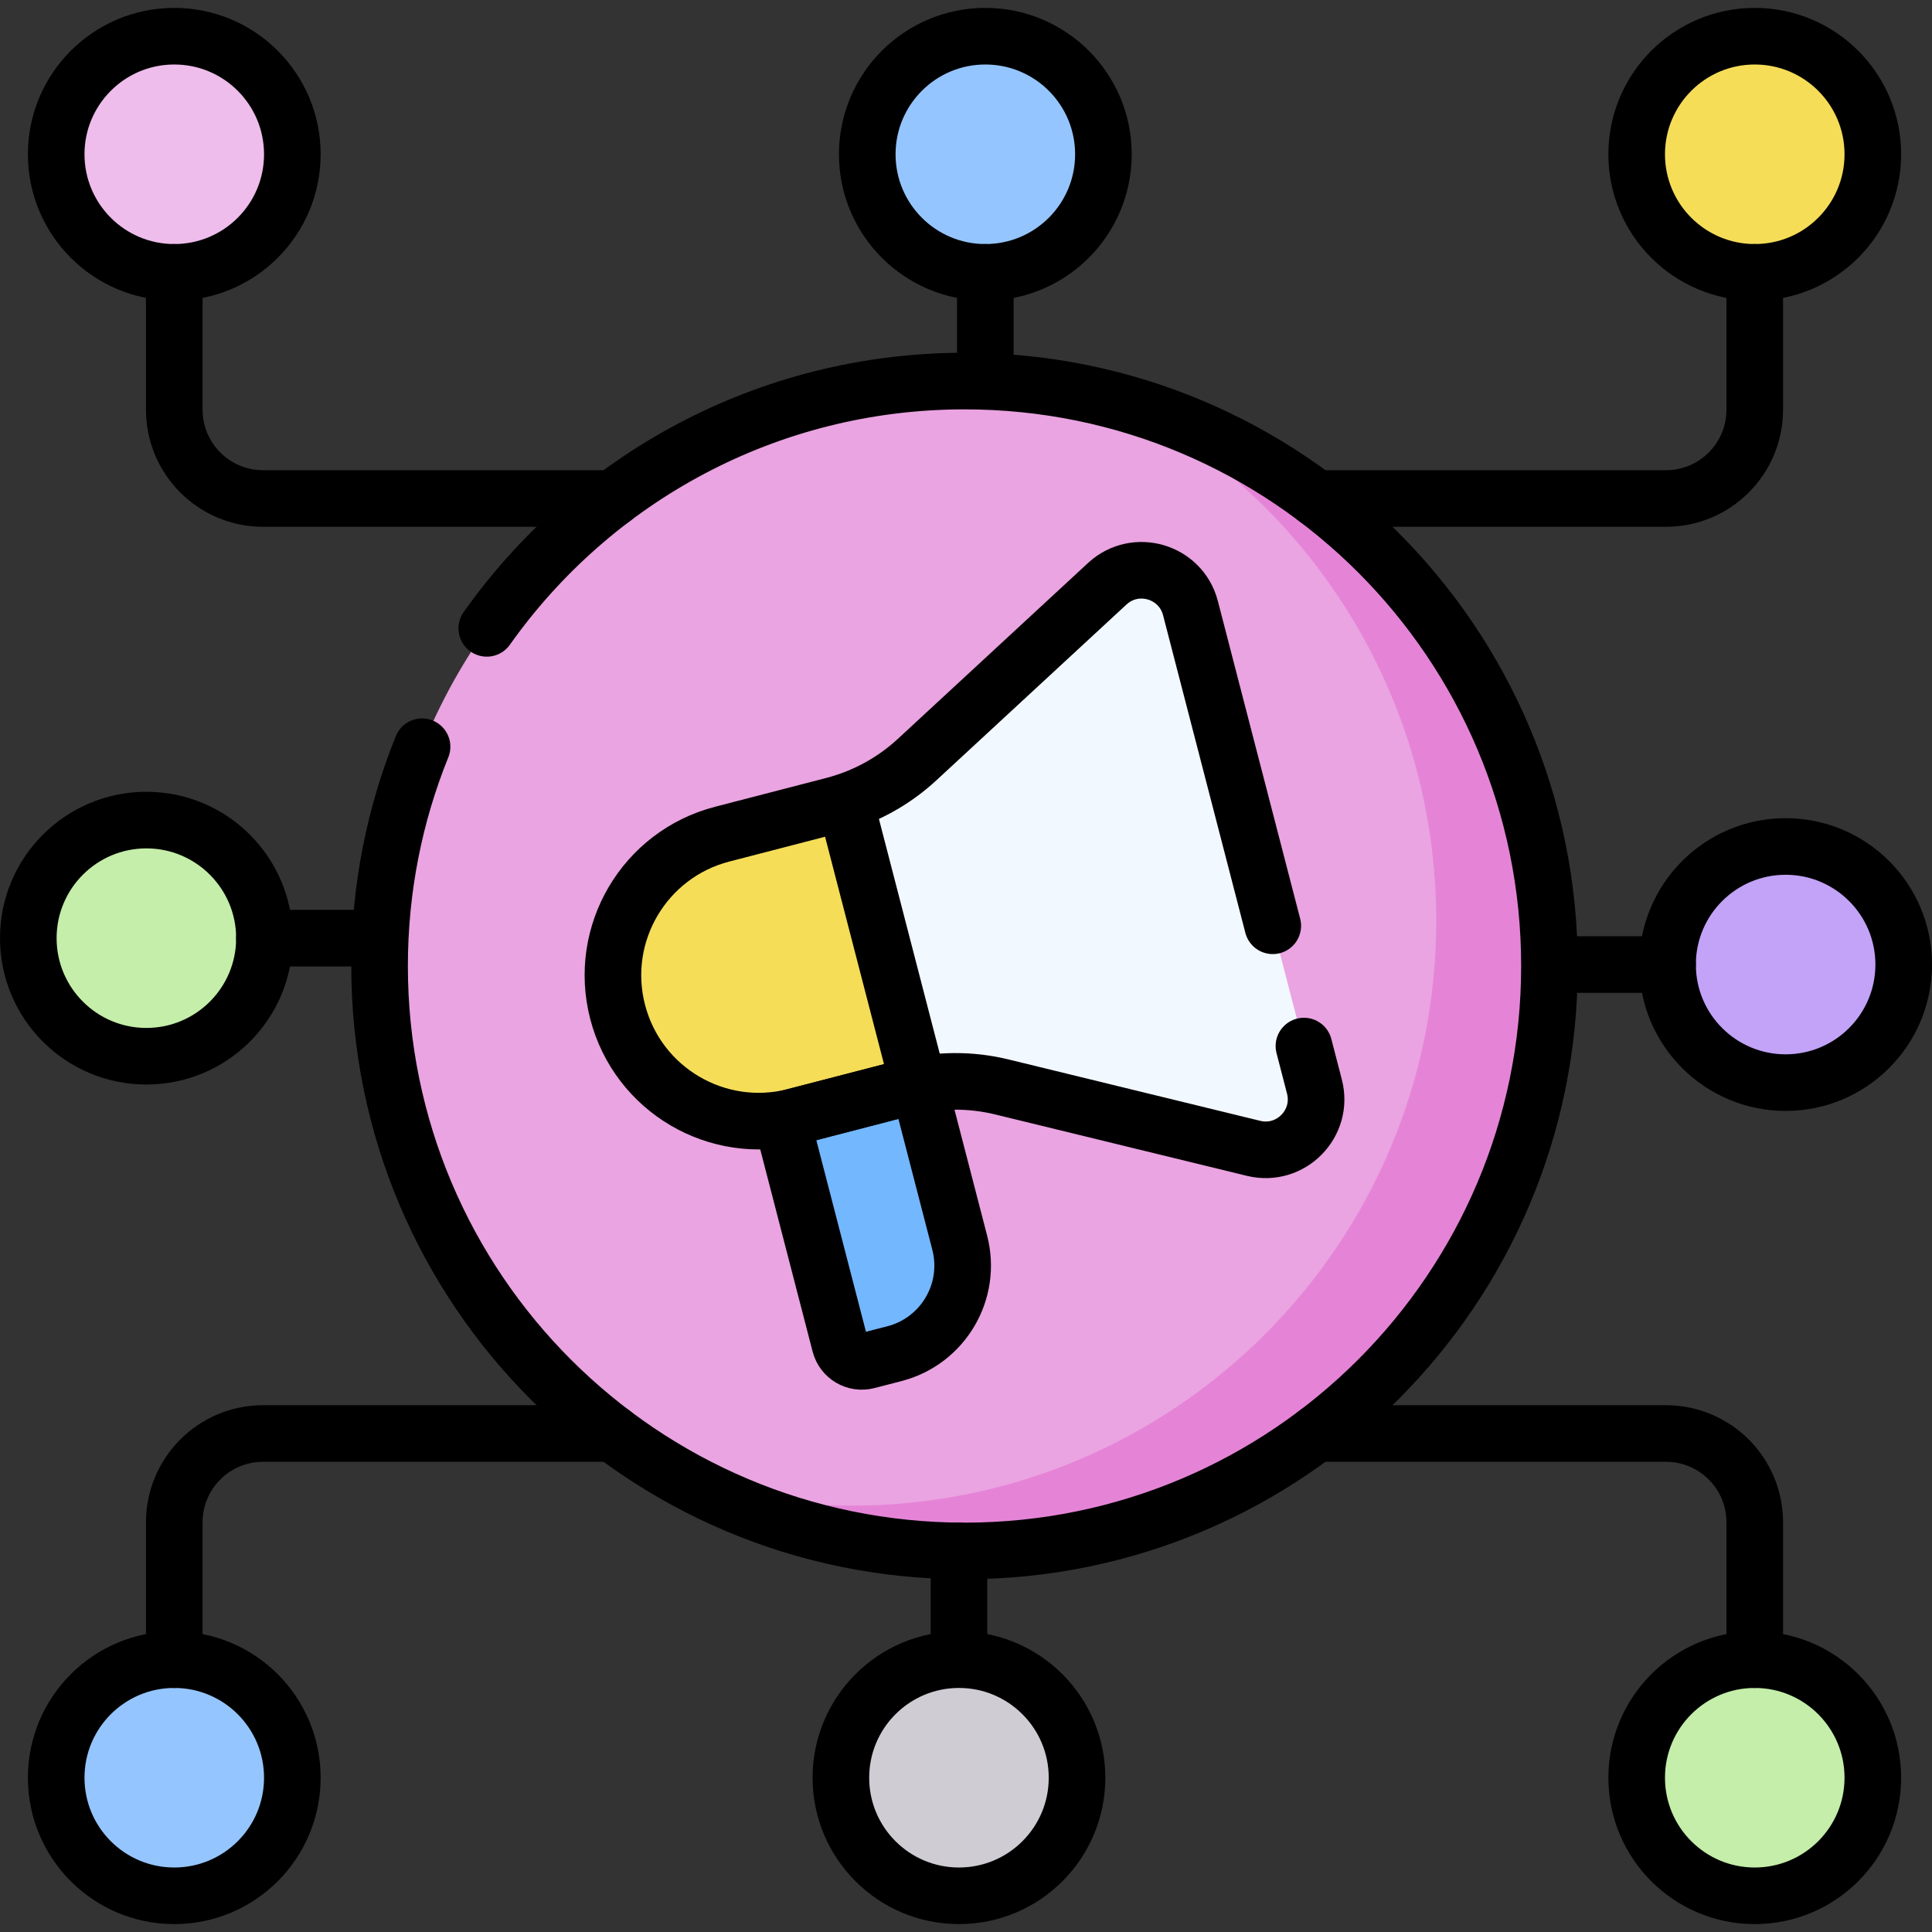
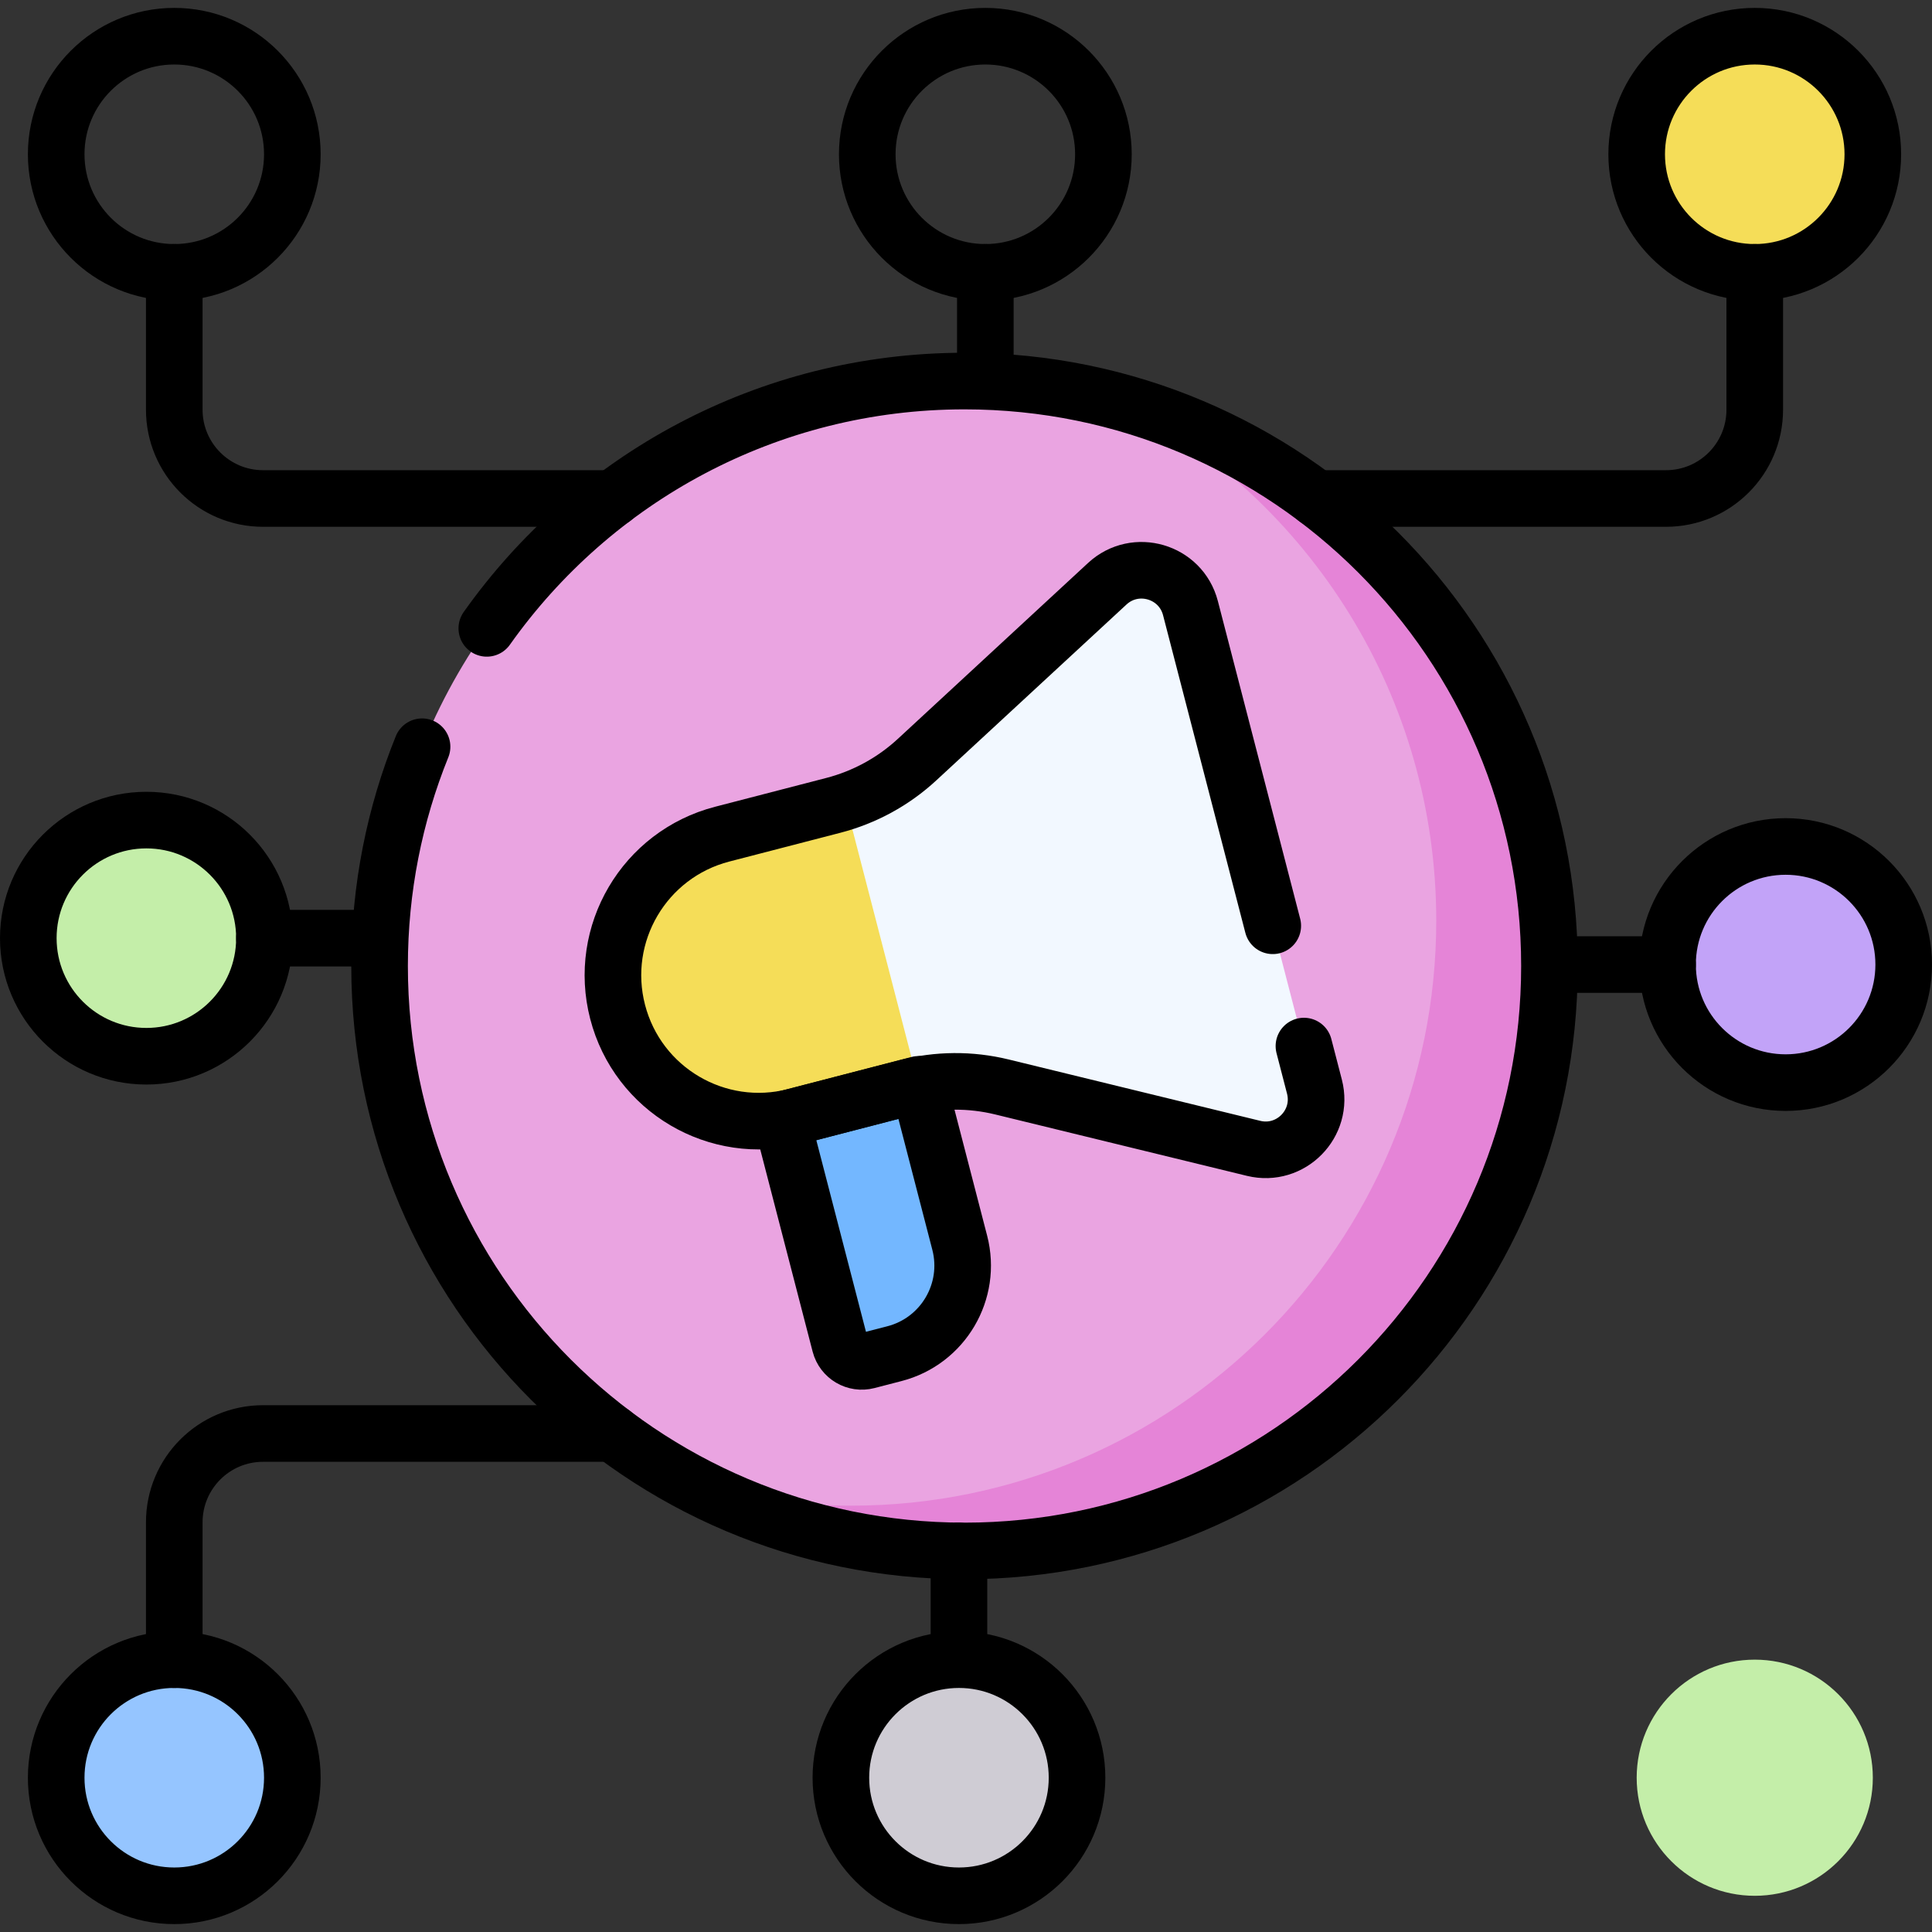
<svg xmlns="http://www.w3.org/2000/svg" enable-background="new 0 0 512 512" viewBox="0 0 512 512">
  <rect x="0" y="0" width="512" height="512" fill="#333333" stroke="none" />
  <circle cx="255.606" cy="256" fill="#eaa4e1" r="155.015" />
  <path d="m297.802 106.801c49.244 25.967 82.819 77.658 82.819 137.198 0 85.612-69.403 155.015-155.015 155.015-14.627 0-28.78-2.029-42.196-5.815 21.562 11.37 46.125 17.816 72.196 17.816 85.612 0 155.015-69.402 155.015-155.015-.001-70.985-47.715-130.823-112.819-149.199z" fill="#e584d7" />
-   <path d="m254.341 329.336-10.875-41.972-36.277 9.4 15.433 59.56c.824 3.181 4.071 5.091 7.252 4.267l7.171-1.858c12.893-3.341 20.637-16.503 17.296-29.397z" fill="#73b7ff" />
+   <path d="m254.341 329.336-10.875-41.972-36.277 9.4 15.433 59.56c.824 3.181 4.071 5.091 7.252 4.267c12.893-3.341 20.637-16.503 17.296-29.397z" fill="#73b7ff" />
  <path d="m220.84 213.429-29.453 7.632c-20.657 5.352-33.064 26.437-27.711 47.094 5.352 20.657 26.437 33.064 47.094 27.711l29.453-7.632c8.287-2.147 16.976-2.209 25.292-.181l66.694 16.268c9.834 2.399 18.669-6.564 16.13-16.362l-16.427-63.397-16.427-63.397c-2.539-9.798-14.615-13.342-22.046-6.47l-50.402 46.609c-6.284 5.812-13.911 9.978-22.197 12.125z" fill="#f2f8ff" />
  <path d="m224.005 212.499c-1.043.342-2.098.654-3.165.93l-29.453 7.632c-20.657 5.352-33.064 26.437-27.711 47.094 5.352 20.657 26.437 33.064 47.094 27.711l29.453-7.632c1.067-.276 2.14-.517 3.218-.724z" fill="#f5dd58" />
-   <circle cx="46.183" cy="40.884" fill="#eebdeb" r="31.291" />
-   <circle cx="261.125" cy="40.884" fill="#95c5ff" r="31.291" />
  <circle cx="465.028" cy="40.884" fill="#f5dd58" r="31.291" />
  <circle cx="46.183" cy="471.116" fill="#95c5ff" r="31.291" />
  <circle cx="465.028" cy="471.116" fill="#c4eea9" r="31.291" />
  <circle cx="473.209" cy="255.615" fill="#c2a3f8" r="31.291" />
  <circle cx="254.134" cy="471.116" fill="#cfccd4" r="31.291" />
  <circle cx="38.791" cy="248.623" fill="#c4eea9" r="31.291" />
  <g style="fill:none;stroke:#000;stroke-width:15;stroke-linecap:round;stroke-linejoin:round;stroke-miterlimit:10">
    <path d="m237.043 358.733-7.171 1.858c-3.181.824-6.428-1.086-7.252-4.267l-15.433-59.56 36.277-9.4 10.875 41.972c3.343 12.894-4.401 26.056-17.296 29.397z" />
-     <path d="m243.441 287.511-19.409-74.909" />
    <path d="m337.297 245.343-5.384-20.78-16.427-63.397c-2.539-9.798-14.615-13.342-22.046-6.47l-50.402 46.609c-6.285 5.812-13.911 9.977-22.198 12.124l-29.453 7.632c-20.657 5.352-33.064 26.437-27.711 47.094 5.352 20.657 26.437 33.064 47.094 27.711l29.453-7.632c8.287-2.147 16.976-2.209 25.292-.181l66.694 16.268c9.834 2.399 18.669-6.564 16.13-16.362l-2.783-10.741" />
    <path d="m129.007 166.522c28.077-39.652 74.315-65.536 126.598-65.536 85.612 0 155.015 69.402 155.015 155.015s-69.402 155.015-155.015 155.015-155.014-69.404-155.014-155.016c0-20.549 3.998-40.164 11.259-58.109" />
    <circle cx="46.183" cy="40.884" r="31.291" />
    <circle cx="261.125" cy="40.884" r="31.291" />
    <path d="m162.431 132.108h-92.712c-12.999 0-23.536-10.538-23.536-23.536v-36.397" />
    <circle cx="465.028" cy="40.884" r="31.291" />
    <path d="m348.78 132.108h92.712c12.999 0 23.536-10.538 23.536-23.536v-36.397" />
    <circle cx="46.183" cy="471.116" r="31.291" />
    <path d="m162.431 379.892h-92.712c-12.999 0-23.536 10.538-23.536 23.536v36.397" />
-     <circle cx="465.028" cy="471.116" r="31.291" />
-     <path d="m348.78 379.892h92.712c12.999 0 23.536 10.538 23.536 23.536v36.397" />
    <path d="m261.125 72.175v28.81" />
    <circle cx="473.209" cy="255.615" r="31.291" />
    <path d="m441.919 255.615h-25.684" />
    <circle cx="254.134" cy="471.116" r="31.291" />
    <path d="m254.134 437.753v-26.738" />
    <circle cx="38.791" cy="248.623" r="31.291" />
    <path d="m70.081 248.623h24.157" />
  </g>
</svg>